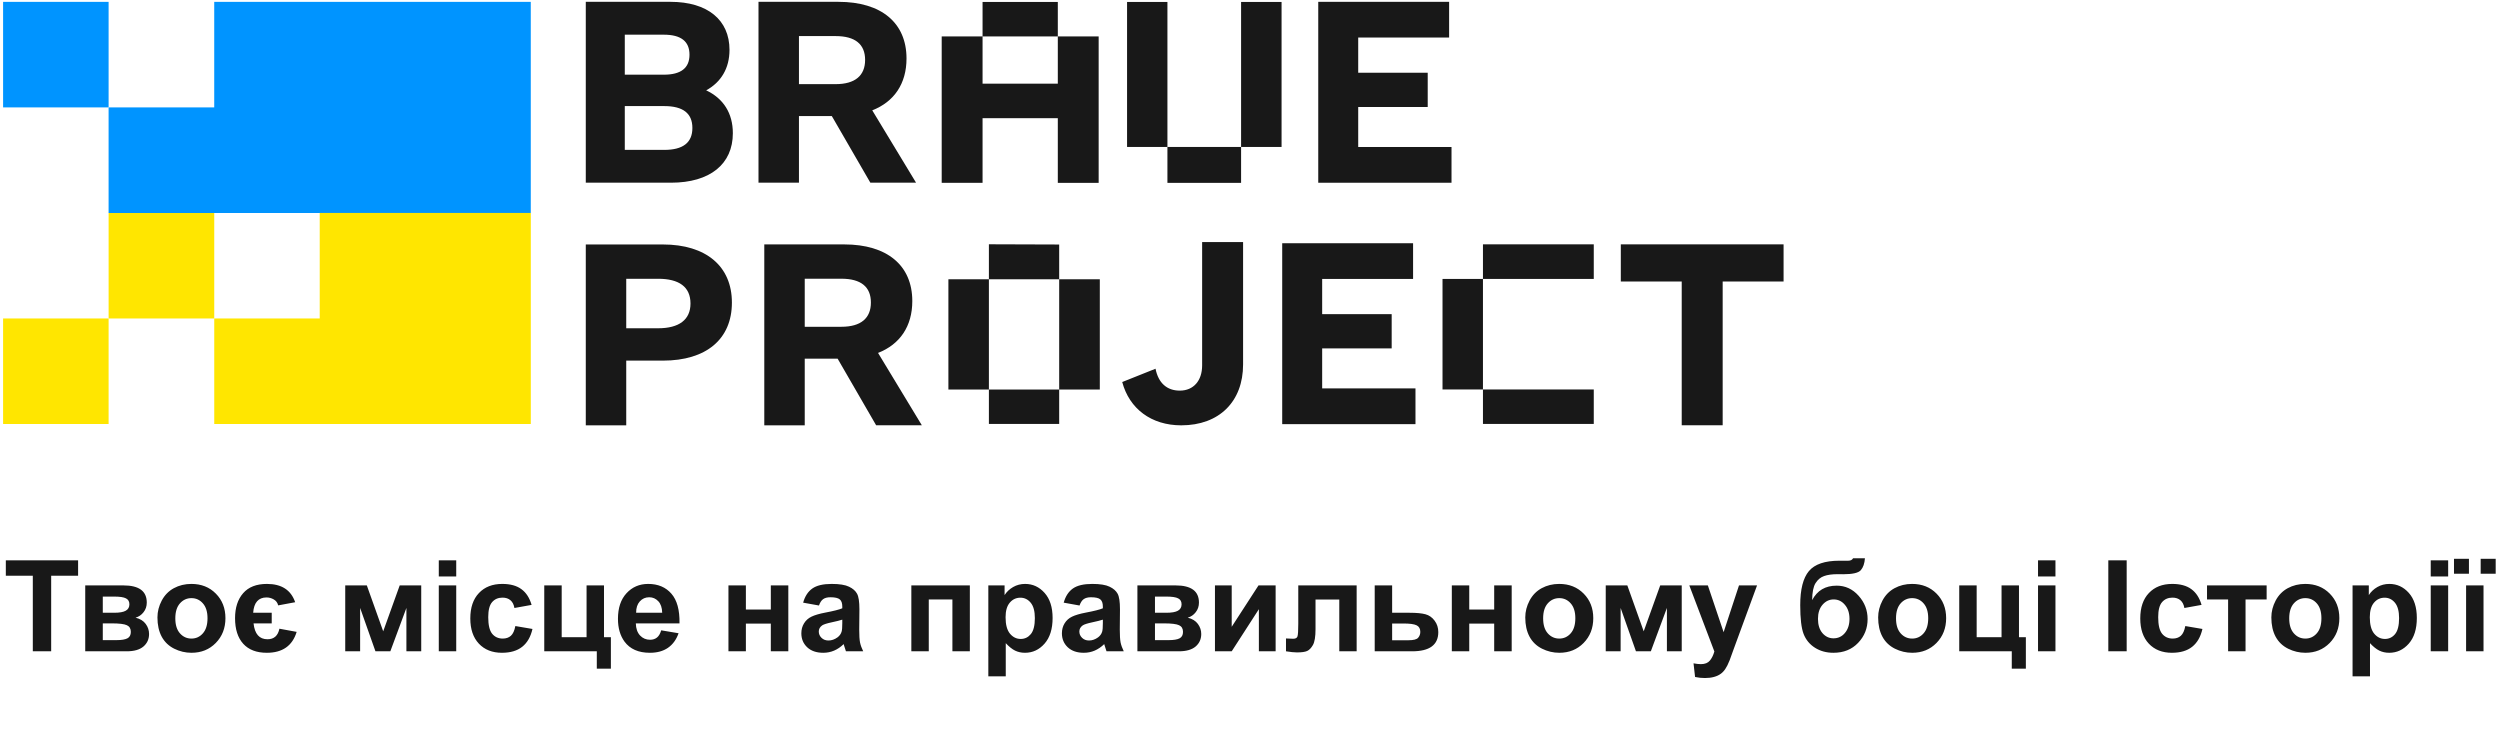
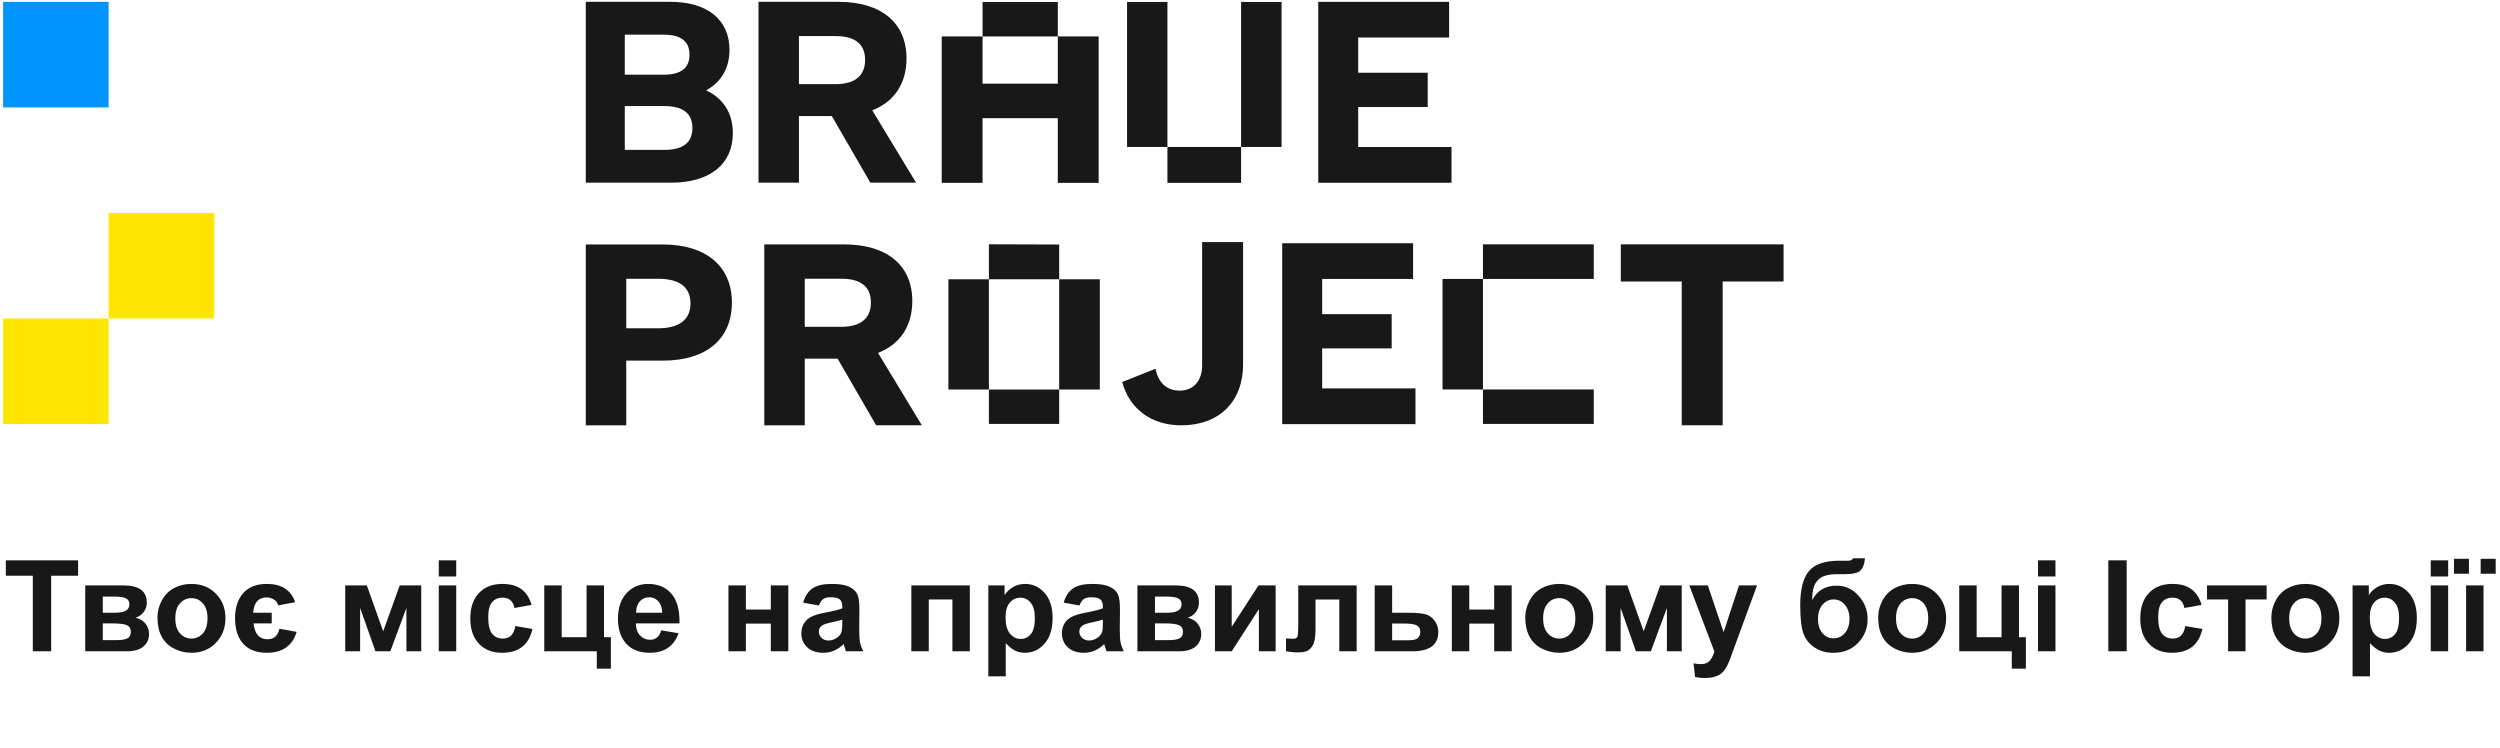
<svg xmlns="http://www.w3.org/2000/svg" width="461" height="138" viewBox="0 0 461 138" fill="none">
  <g clip-path="url(#clip0_4666_186)">
    <path d="M39.507 39.265H20.029V58.727H39.507V39.265Z" fill="#FFE600" />
    <path d="M20.027 0.341H0.564V19.804H20.027V0.341Z" fill="#0094FF" />
-     <path d="M97.876 0.341V39.282H20.025V19.804H39.503V0.341H97.876Z" fill="#0094FF" />
-     <path d="M97.881 39.265V78.19H39.508V58.727H58.955V39.265H97.881Z" fill="#FFE600" />
    <path d="M20.027 58.727H0.564V78.19H20.027V58.727Z" fill="#FFE600" />
  </g>
  <path d="M202.592 33.72H195.06V6.717H181.184V15.428H195.362V21.793H181.184V33.712H173.649V6.717H181.184V0.361H195.06V6.717H202.592V33.72Z" fill="#181818" />
  <path d="M135.137 24.561C135.137 30.268 130.923 33.689 123.731 33.689H108.019V0.338H123.639C130.481 0.338 134.519 3.676 134.519 9.199C134.519 12.62 132.942 15.165 130.222 16.659C133.385 18.153 135.137 20.873 135.137 24.561ZM115.211 6.396V13.772H122.404C125.566 13.772 127.143 12.545 127.143 10.084C127.143 7.622 125.566 6.396 122.404 6.396H115.211ZM127.677 23.601C127.677 20.881 125.925 19.563 122.496 19.563H115.211V27.64H122.496C125.917 27.64 127.677 26.322 127.677 23.601Z" fill="#181818" />
  <path d="M215.273 27.099H207.83V0.361H215.273V27.099ZM236.321 27.099L228.857 27.099V33.72H215.273V27.099H228.857V0.361L236.321 0.361V27.099Z" fill="#181818" />
  <path d="M202.805 71.832H195.314V78.17H182.353V71.832H174.885V51.493H182.353V45.045L195.314 45.089V51.493H202.805V71.832ZM195.314 71.832V51.493H182.353V71.832H195.314Z" fill="#181818" />
  <path d="M293.891 78.177H273.457V71.818H266V51.436H273.457L273.457 71.818H293.891L293.891 78.177ZM293.891 51.436H273.457V45.059H293.892L293.891 51.197V51.436Z" fill="#181818" />
  <path d="M153.385 21.398H147.327V33.689H139.867V0.338H154.611C162.513 0.338 167.161 4.201 167.161 10.785C167.161 15.441 164.875 18.77 160.844 20.347L168.921 33.689H160.494L153.385 21.398ZM147.327 15.516H154.086C157.682 15.516 159.526 13.939 159.526 11.043C159.526 8.148 157.682 6.654 154.086 6.654H147.327V15.516Z" fill="#181818" />
  <path d="M267.659 27.114V33.698H243.086V0.338H267.217V6.921H250.454V13.413H263.27V19.73H250.454V27.106H267.659V27.114Z" fill="#181818" />
  <path d="M134.962 55.794C134.962 62.553 130.222 66.499 122.237 66.499H115.478V78.431H108.019V45.08H122.237C130.222 45.08 134.962 49.119 134.962 55.786V55.794ZM127.327 55.969C127.327 52.898 125.224 51.405 121.361 51.405H115.478V60.533H121.361C125.224 60.533 127.327 58.956 127.327 55.969Z" fill="#181818" />
  <path d="M154.452 66.139H148.394V78.43H140.935V45.07H155.679C163.58 45.07 168.228 48.934 168.228 55.517C168.228 60.173 165.942 63.502 161.912 65.079L169.989 78.422H161.561L154.452 66.131V66.139ZM148.394 60.257H155.153C158.749 60.257 160.593 58.68 160.593 55.784C160.593 52.889 158.749 51.395 155.153 51.395H148.394V60.257Z" fill="#181818" />
  <path d="M206.938 70.446L213.079 67.993C213.604 70.63 215.181 72.031 217.551 72.031C220.096 72.031 221.673 70.187 221.673 67.384V44.638H229.225V67.2C229.225 74.042 224.836 78.431 217.818 78.431C212.286 78.431 208.248 75.361 206.938 70.446Z" fill="#181818" />
  <path d="M261.014 71.63V78.213H236.44V44.853H260.572V51.437H243.808V57.929H256.625V64.245H243.808V71.621H261.014V71.63Z" fill="#181818" />
  <path d="M328.891 51.909H317.66V78.418H310.108V51.909H298.877V45.059H328.891V51.909Z" fill="#181818" />
  <path d="M6.05 120.099V106.165H1.074V103.328H14.401V106.165H9.436V120.099H6.05ZM15.717 107.949H22.752C24.194 107.949 25.273 108.213 25.99 108.739C26.707 109.265 27.065 110.058 27.065 111.118C27.065 111.797 26.867 112.388 26.47 112.891C26.081 113.395 25.589 113.73 24.995 113.898C25.834 114.104 26.459 114.489 26.871 115.054C27.283 115.618 27.488 116.236 27.488 116.907C27.488 117.853 27.142 118.623 26.447 119.218C25.753 119.805 24.728 120.099 23.37 120.099H15.717V107.949ZM18.954 112.994H21.025C22.024 112.994 22.745 112.869 23.187 112.617C23.637 112.365 23.862 111.969 23.862 111.427C23.862 110.916 23.652 110.554 23.233 110.34C22.821 110.119 22.085 110.009 21.025 110.009H18.954V112.994ZM18.954 118.039H21.494C22.409 118.039 23.076 117.929 23.496 117.708C23.915 117.487 24.125 117.09 24.125 116.518C24.125 115.923 23.885 115.515 23.404 115.294C22.924 115.065 21.99 114.951 20.602 114.951H18.954V118.039ZM29.033 113.852C29.033 112.785 29.296 111.751 29.822 110.752C30.349 109.753 31.092 108.99 32.053 108.464C33.022 107.938 34.101 107.675 35.291 107.675C37.129 107.675 38.635 108.274 39.809 109.471C40.984 110.661 41.571 112.167 41.571 113.99C41.571 115.828 40.976 117.353 39.786 118.566C38.604 119.771 37.113 120.373 35.313 120.373C34.2 120.373 33.136 120.122 32.122 119.618C31.115 119.115 30.349 118.379 29.822 117.41C29.296 116.434 29.033 115.248 29.033 113.852ZM32.328 114.024C32.328 115.229 32.614 116.152 33.186 116.792C33.758 117.433 34.463 117.753 35.302 117.753C36.141 117.753 36.843 117.433 37.407 116.792C37.979 116.152 38.265 115.221 38.265 114.001C38.265 112.811 37.979 111.896 37.407 111.256C36.843 110.615 36.141 110.295 35.302 110.295C34.463 110.295 33.758 110.615 33.186 111.256C32.614 111.896 32.328 112.819 32.328 114.024ZM50.105 114.951H46.753C46.86 115.927 47.127 116.659 47.554 117.147C47.981 117.635 48.572 117.879 49.327 117.879C50.525 117.879 51.257 117.231 51.524 115.934L54.704 116.518C53.919 119.088 52.084 120.373 49.202 120.373C47.31 120.373 45.861 119.82 44.854 118.714C43.848 117.609 43.344 116.034 43.344 113.99C43.344 112.06 43.84 110.527 44.831 109.391C45.823 108.247 47.287 107.675 49.224 107.675C51.924 107.675 53.659 108.8 54.429 111.05L51.295 111.633C51.181 111.145 50.91 110.779 50.483 110.535C50.063 110.291 49.617 110.169 49.144 110.169C48.397 110.169 47.817 110.405 47.405 110.878C46.994 111.343 46.753 112.049 46.685 112.994H50.105V114.951ZM63.661 107.949H67.643L70.663 116.415L73.706 107.949H77.675V120.099H74.941V112.102L71.978 120.099H69.233L66.407 112.102V120.099H63.661V107.949ZM80.913 106.302V103.328H84.128V106.302H80.913ZM80.913 120.099V107.949H84.128V120.099H80.913ZM98.027 111.542L94.858 112.114C94.751 111.481 94.507 111.004 94.126 110.684C93.752 110.363 93.264 110.203 92.662 110.203C91.861 110.203 91.22 110.481 90.74 111.038C90.267 111.587 90.031 112.51 90.031 113.807C90.031 115.248 90.271 116.266 90.751 116.861C91.239 117.456 91.891 117.753 92.707 117.753C93.318 117.753 93.817 117.582 94.206 117.239C94.595 116.888 94.87 116.289 95.03 115.443L98.187 115.98C97.859 117.429 97.23 118.524 96.3 119.264C95.369 120.003 94.122 120.373 92.559 120.373C90.782 120.373 89.363 119.813 88.303 118.692C87.251 117.57 86.724 116.018 86.724 114.035C86.724 112.03 87.254 110.47 88.315 109.357C89.375 108.235 90.808 107.675 92.616 107.675C94.096 107.675 95.27 107.995 96.139 108.636C97.017 109.269 97.646 110.237 98.027 111.542ZM100.361 107.949H103.575V117.502H108.163V107.949H111.377V117.502H112.647V123.302H110.05V120.099H100.361V107.949ZM121.925 116.232L125.128 116.77C124.716 117.944 124.064 118.84 123.172 119.458C122.287 120.068 121.178 120.373 119.843 120.373C117.73 120.373 116.167 119.683 115.153 118.303C114.352 117.197 113.951 115.801 113.951 114.116C113.951 112.102 114.478 110.527 115.53 109.391C116.583 108.247 117.913 107.675 119.523 107.675C121.33 107.675 122.756 108.274 123.801 109.471C124.846 110.661 125.346 112.487 125.3 114.951H117.246C117.269 115.904 117.528 116.648 118.024 117.181C118.52 117.708 119.138 117.971 119.877 117.971C120.381 117.971 120.804 117.834 121.147 117.559C121.49 117.284 121.75 116.842 121.925 116.232ZM122.108 112.983C122.085 112.053 121.845 111.347 121.387 110.867C120.93 110.379 120.373 110.134 119.717 110.134C119.016 110.134 118.436 110.39 117.978 110.901C117.521 111.412 117.296 112.106 117.303 112.983H122.108ZM134.326 107.949H137.541V112.4H142.139V107.949H145.366V120.099H142.139V114.996H137.541V120.099H134.326V107.949ZM151.017 111.656L148.1 111.13C148.428 109.955 148.992 109.086 149.793 108.521C150.594 107.957 151.783 107.675 153.362 107.675C154.796 107.675 155.864 107.846 156.565 108.19C157.267 108.525 157.759 108.956 158.041 109.482C158.331 110.001 158.476 110.958 158.476 112.354L158.441 116.106C158.441 117.174 158.491 117.963 158.59 118.474C158.697 118.978 158.891 119.519 159.174 120.099H155.993C155.909 119.885 155.806 119.569 155.684 119.149C155.631 118.958 155.593 118.833 155.57 118.772C155.021 119.305 154.434 119.706 153.808 119.973C153.183 120.24 152.515 120.373 151.806 120.373C150.555 120.373 149.568 120.034 148.843 119.355C148.126 118.676 147.768 117.818 147.768 116.781C147.768 116.095 147.932 115.485 148.26 114.951C148.588 114.409 149.045 113.997 149.633 113.715C150.227 113.425 151.082 113.174 152.195 112.96C153.698 112.678 154.739 112.415 155.318 112.171V111.85C155.318 111.233 155.166 110.794 154.861 110.535C154.556 110.268 153.98 110.134 153.133 110.134C152.561 110.134 152.115 110.249 151.795 110.478C151.474 110.699 151.215 111.092 151.017 111.656ZM155.318 114.264C154.906 114.402 154.254 114.566 153.362 114.756C152.47 114.947 151.886 115.134 151.612 115.317C151.192 115.614 150.983 115.992 150.983 116.449C150.983 116.899 151.15 117.288 151.486 117.616C151.821 117.944 152.249 118.108 152.767 118.108C153.347 118.108 153.9 117.917 154.426 117.536C154.815 117.246 155.07 116.892 155.192 116.472C155.276 116.198 155.318 115.675 155.318 114.905V114.264ZM168.051 107.949H178.839V120.099H175.624V110.546H171.266V120.099H168.051V107.949ZM182.248 107.949H185.245V109.734C185.634 109.124 186.16 108.628 186.824 108.247C187.487 107.866 188.223 107.675 189.032 107.675C190.443 107.675 191.64 108.228 192.624 109.334C193.608 110.44 194.1 111.98 194.1 113.955C194.1 115.984 193.604 117.563 192.612 118.692C191.621 119.813 190.42 120.373 189.009 120.373C188.338 120.373 187.728 120.24 187.178 119.973C186.637 119.706 186.065 119.248 185.462 118.6V124.72H182.248V107.949ZM185.428 113.818C185.428 115.183 185.699 116.194 186.24 116.85C186.782 117.498 187.442 117.822 188.219 117.822C188.967 117.822 189.588 117.525 190.084 116.93C190.58 116.327 190.828 115.343 190.828 113.978C190.828 112.705 190.572 111.759 190.061 111.141C189.55 110.523 188.917 110.215 188.162 110.215C187.377 110.215 186.725 110.52 186.206 111.13C185.687 111.732 185.428 112.628 185.428 113.818ZM199.065 111.656L196.147 111.13C196.475 109.955 197.04 109.086 197.84 108.521C198.641 107.957 199.831 107.675 201.41 107.675C202.844 107.675 203.911 107.846 204.613 108.19C205.315 108.525 205.806 108.956 206.089 109.482C206.378 110.001 206.523 110.958 206.523 112.354L206.489 116.106C206.489 117.174 206.539 117.963 206.638 118.474C206.745 118.978 206.939 119.519 207.221 120.099H204.041C203.957 119.885 203.854 119.569 203.732 119.149C203.679 118.958 203.641 118.833 203.618 118.772C203.069 119.305 202.481 119.706 201.856 119.973C201.231 120.24 200.563 120.373 199.854 120.373C198.603 120.373 197.615 120.034 196.891 119.355C196.174 118.676 195.816 117.818 195.816 116.781C195.816 116.095 195.98 115.485 196.308 114.951C196.635 114.409 197.093 113.997 197.68 113.715C198.275 113.425 199.129 113.174 200.243 112.96C201.745 112.678 202.786 112.415 203.366 112.171V111.85C203.366 111.233 203.213 110.794 202.908 110.535C202.603 110.268 202.027 110.134 201.181 110.134C200.609 110.134 200.163 110.249 199.842 110.478C199.522 110.699 199.263 111.092 199.065 111.656ZM203.366 114.264C202.954 114.402 202.302 114.566 201.41 114.756C200.517 114.947 199.934 115.134 199.659 115.317C199.24 115.614 199.03 115.992 199.03 116.449C199.03 116.899 199.198 117.288 199.534 117.616C199.869 117.944 200.296 118.108 200.815 118.108C201.394 118.108 201.947 117.917 202.474 117.536C202.863 117.246 203.118 116.892 203.24 116.472C203.324 116.198 203.366 115.675 203.366 114.905V114.264ZM209.738 107.949H216.774C218.215 107.949 219.294 108.213 220.011 108.739C220.728 109.265 221.086 110.058 221.086 111.118C221.086 111.797 220.888 112.388 220.492 112.891C220.103 113.395 219.611 113.73 219.016 113.898C219.855 114.104 220.48 114.489 220.892 115.054C221.304 115.618 221.51 116.236 221.51 116.907C221.51 117.853 221.163 118.623 220.469 119.218C219.775 119.805 218.749 120.099 217.391 120.099H209.738V107.949ZM212.976 112.994H215.046C216.045 112.994 216.766 112.869 217.208 112.617C217.658 112.365 217.883 111.969 217.883 111.427C217.883 110.916 217.674 110.554 217.254 110.34C216.842 110.119 216.106 110.009 215.046 110.009H212.976V112.994ZM212.976 118.039H215.515C216.43 118.039 217.098 117.929 217.517 117.708C217.937 117.487 218.146 117.09 218.146 116.518C218.146 115.923 217.906 115.515 217.426 115.294C216.945 115.065 216.011 114.951 214.623 114.951H212.976V118.039ZM224.038 107.949H227.127V115.58L232.069 107.949H235.226V120.099H232.137V112.331L227.127 120.099H224.038V107.949ZM239.402 107.949H250.167V120.099H246.964V110.558H242.582V116.015C242.582 117.403 242.422 118.379 242.102 118.943C241.781 119.5 241.427 119.866 241.038 120.041C240.649 120.217 240.023 120.305 239.162 120.305C238.651 120.305 237.976 120.236 237.137 120.099V117.731C237.205 117.731 237.385 117.738 237.674 117.753C238.01 117.776 238.269 117.788 238.452 117.788C238.887 117.788 239.154 117.647 239.253 117.364C239.352 117.075 239.402 116.278 239.402 114.974V107.949ZM253.496 107.949H256.71V112.994H259.936C261.202 112.994 262.175 113.086 262.854 113.269C263.532 113.452 264.097 113.849 264.547 114.459C264.997 115.061 265.222 115.763 265.222 116.564C265.222 117.738 264.817 118.623 264.009 119.218C263.208 119.805 262.003 120.099 260.394 120.099H253.496V107.949ZM256.71 118.062H259.708C260.646 118.062 261.244 117.91 261.504 117.605C261.771 117.3 261.904 116.937 261.904 116.518C261.904 115.931 261.675 115.526 261.218 115.305C260.768 115.084 259.963 114.974 258.804 114.974H256.71V118.062ZM267.716 107.949H270.93V112.4H275.529V107.949H278.755V120.099H275.529V114.996H270.93V120.099H267.716V107.949ZM281.26 113.852C281.26 112.785 281.524 111.751 282.05 110.752C282.576 109.753 283.32 108.99 284.281 108.464C285.249 107.938 286.328 107.675 287.518 107.675C289.356 107.675 290.862 108.274 292.037 109.471C293.211 110.661 293.799 112.167 293.799 113.99C293.799 115.828 293.204 117.353 292.014 118.566C290.832 119.771 289.341 120.373 287.541 120.373C286.427 120.373 285.364 120.122 284.349 119.618C283.343 119.115 282.576 118.379 282.05 117.41C281.524 116.434 281.26 115.248 281.26 113.852ZM284.555 114.024C284.555 115.229 284.841 116.152 285.413 116.792C285.985 117.433 286.691 117.753 287.53 117.753C288.368 117.753 289.07 117.433 289.634 116.792C290.206 116.152 290.492 115.221 290.492 114.001C290.492 112.811 290.206 111.896 289.634 111.256C289.07 110.615 288.368 110.295 287.53 110.295C286.691 110.295 285.985 110.615 285.413 111.256C284.841 111.896 284.555 112.819 284.555 114.024ZM296.098 107.949H300.079L303.099 116.415L306.142 107.949H310.112V120.099H307.378V112.102L304.415 120.099H301.669L298.844 112.102V120.099H296.098V107.949ZM311.508 107.949H314.928L317.834 116.575L320.671 107.949H324L319.71 119.641L318.944 121.757C318.661 122.467 318.391 123.008 318.131 123.382C317.88 123.756 317.586 124.057 317.25 124.286C316.923 124.522 316.515 124.705 316.026 124.835C315.546 124.964 315.001 125.029 314.39 125.029C313.773 125.029 313.166 124.964 312.572 124.835L312.286 122.318C312.789 122.417 313.243 122.467 313.647 122.467C314.394 122.467 314.947 122.246 315.306 121.803C315.664 121.368 315.939 120.812 316.129 120.133L311.508 107.949ZM341.709 102.939H343.894C343.825 103.907 343.57 104.643 343.128 105.147C342.693 105.642 341.614 105.89 339.89 105.89C339.684 105.89 339.478 105.886 339.272 105.879H338.861C337.839 105.879 337.007 105.993 336.367 106.222C335.726 106.443 335.2 106.878 334.788 107.526C334.384 108.174 334.174 109.219 334.159 110.661C334.632 109.768 335.242 109.101 335.989 108.659C336.744 108.216 337.64 107.995 338.677 107.995C340.271 107.995 341.621 108.617 342.727 109.86C343.833 111.095 344.386 112.529 344.386 114.161C344.386 115.862 343.803 117.323 342.636 118.543C341.476 119.763 339.959 120.373 338.083 120.373C336.794 120.373 335.661 120.064 334.685 119.447C333.709 118.829 333.011 117.986 332.591 116.918C332.172 115.843 331.962 114.066 331.962 111.587C331.962 108.674 332.496 106.58 333.564 105.307C334.639 104.033 336.512 103.396 339.181 103.396H340.805C341.255 103.396 341.557 103.244 341.709 102.939ZM335.234 114.116C335.234 115.221 335.509 116.098 336.058 116.747C336.614 117.387 337.293 117.708 338.094 117.708C338.956 117.708 339.661 117.376 340.21 116.712C340.767 116.041 341.046 115.179 341.046 114.127C341.046 113.052 340.763 112.186 340.199 111.53C339.642 110.867 338.952 110.535 338.128 110.535C337.328 110.535 336.645 110.859 336.081 111.507C335.516 112.156 335.234 113.025 335.234 114.116ZM346.331 113.852C346.331 112.785 346.594 111.751 347.12 110.752C347.646 109.753 348.39 108.99 349.351 108.464C350.319 107.938 351.399 107.675 352.588 107.675C354.426 107.675 355.933 108.274 357.107 109.471C358.282 110.661 358.869 112.167 358.869 113.99C358.869 115.828 358.274 117.353 357.084 118.566C355.902 119.771 354.411 120.373 352.611 120.373C351.498 120.373 350.434 120.122 349.42 119.618C348.413 119.115 347.646 118.379 347.12 117.41C346.594 116.434 346.331 115.248 346.331 113.852ZM349.625 114.024C349.625 115.229 349.911 116.152 350.483 116.792C351.055 117.433 351.761 117.753 352.6 117.753C353.439 117.753 354.14 117.433 354.705 116.792C355.277 116.152 355.563 115.221 355.563 114.001C355.563 112.811 355.277 111.896 354.705 111.256C354.14 110.615 353.439 110.295 352.6 110.295C351.761 110.295 351.055 110.615 350.483 111.256C349.911 111.896 349.625 112.819 349.625 114.024ZM361.283 107.949H364.497V117.502H369.085V107.949H372.299V117.502H373.569V123.302H370.972V120.099H361.283V107.949ZM375.811 106.302V103.328H379.026V106.302H375.811ZM375.811 120.099V107.949H379.026V120.099H375.811ZM388.773 120.099V103.328H392.159V120.099H388.773ZM405.967 111.542L402.798 112.114C402.691 111.481 402.447 111.004 402.066 110.684C401.692 110.363 401.204 110.203 400.602 110.203C399.801 110.203 399.16 110.481 398.68 111.038C398.207 111.587 397.971 112.51 397.971 113.807C397.971 115.248 398.211 116.266 398.691 116.861C399.179 117.456 399.832 117.753 400.648 117.753C401.258 117.753 401.757 117.582 402.146 117.239C402.535 116.888 402.81 116.289 402.97 115.443L406.127 115.98C405.799 117.429 405.17 118.524 404.24 119.264C403.309 120.003 402.062 120.373 400.499 120.373C398.722 120.373 397.303 119.813 396.243 118.692C395.191 117.57 394.664 116.018 394.664 114.035C394.664 112.03 395.195 110.47 396.255 109.357C397.315 108.235 398.749 107.675 400.556 107.675C402.036 107.675 403.21 107.995 404.08 108.636C404.957 109.269 405.586 110.237 405.967 111.542ZM406.974 107.949H417.968V110.546H414.078V120.099H410.863V110.546H406.974V107.949ZM418.837 113.852C418.837 112.785 419.1 111.751 419.626 110.752C420.153 109.753 420.896 108.99 421.857 108.464C422.826 107.938 423.905 107.675 425.095 107.675C426.933 107.675 428.439 108.274 429.613 109.471C430.788 110.661 431.375 112.167 431.375 113.99C431.375 115.828 430.78 117.353 429.591 118.566C428.408 119.771 426.917 120.373 425.118 120.373C424.004 120.373 422.94 120.122 421.926 119.618C420.919 119.115 420.153 118.379 419.626 117.41C419.1 116.434 418.837 115.248 418.837 113.852ZM422.132 114.024C422.132 115.229 422.418 116.152 422.99 116.792C423.562 117.433 424.267 117.753 425.106 117.753C425.945 117.753 426.647 117.433 427.211 116.792C427.783 116.152 428.069 115.221 428.069 114.001C428.069 112.811 427.783 111.896 427.211 111.256C426.647 110.615 425.945 110.295 425.106 110.295C424.267 110.295 423.562 110.615 422.99 111.256C422.418 111.896 422.132 112.819 422.132 114.024ZM433.812 107.949H436.809V109.734C437.198 109.124 437.724 108.628 438.388 108.247C439.051 107.866 439.787 107.675 440.596 107.675C442.007 107.675 443.204 108.228 444.188 109.334C445.172 110.44 445.664 111.98 445.664 113.955C445.664 115.984 445.168 117.563 444.176 118.692C443.185 119.813 441.984 120.373 440.573 120.373C439.902 120.373 439.292 120.24 438.743 119.973C438.201 119.706 437.629 119.248 437.027 118.6V124.72H433.812V107.949ZM436.992 113.818C436.992 115.183 437.263 116.194 437.804 116.85C438.346 117.498 439.006 117.822 439.784 117.822C440.531 117.822 441.153 117.525 441.648 116.93C442.144 116.327 442.392 115.343 442.392 113.978C442.392 112.705 442.136 111.759 441.625 111.141C441.114 110.523 440.481 110.215 439.726 110.215C438.941 110.215 438.289 110.52 437.77 111.13C437.252 111.732 436.992 112.628 436.992 113.818ZM448.226 106.302V103.328H451.441V106.302H448.226ZM448.226 120.099V107.949H451.441V120.099H448.226ZM454.747 120.099V107.949H457.962V120.099H454.747ZM452.516 105.799V103.042H455.273V105.799H452.516ZM457.435 105.799V103.042H460.204V105.799H457.435Z" fill="#181818" />
  <defs>
    <clipPath id="clip0_4666_186">
      <rect width="97.314" height="77.851" fill="white" transform="translate(0.57 0.338)" />
    </clipPath>
  </defs>
</svg>